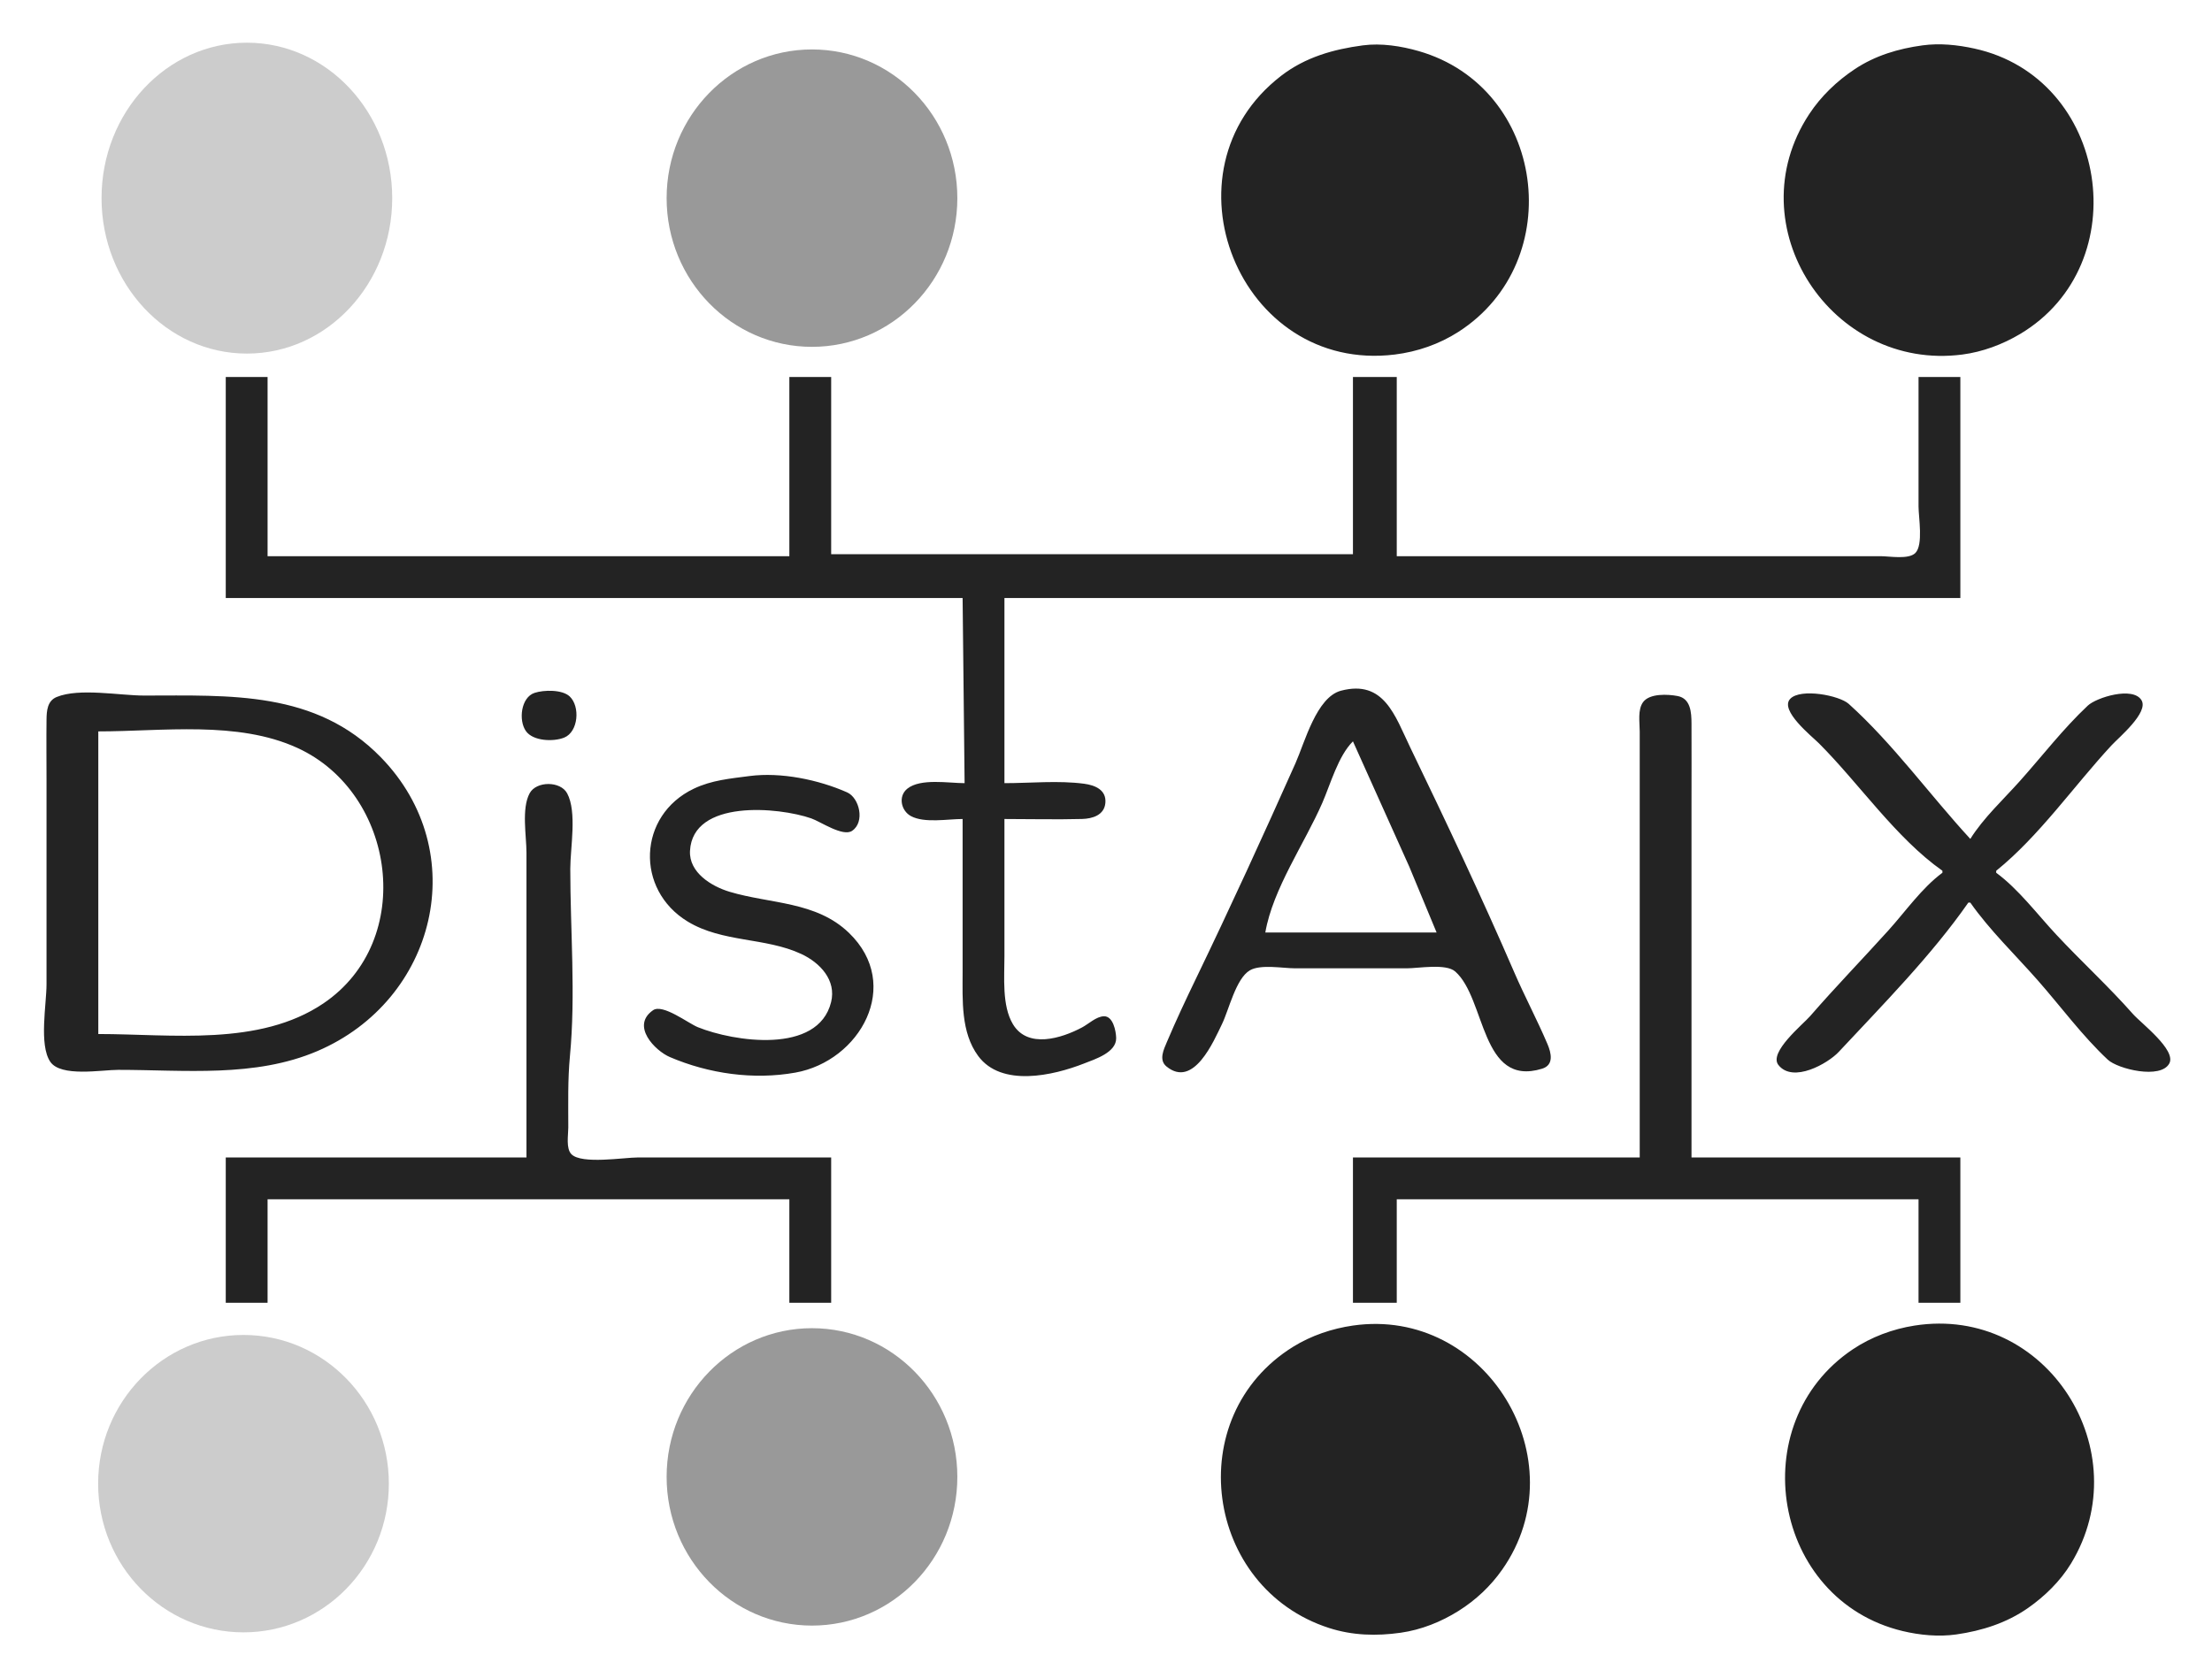
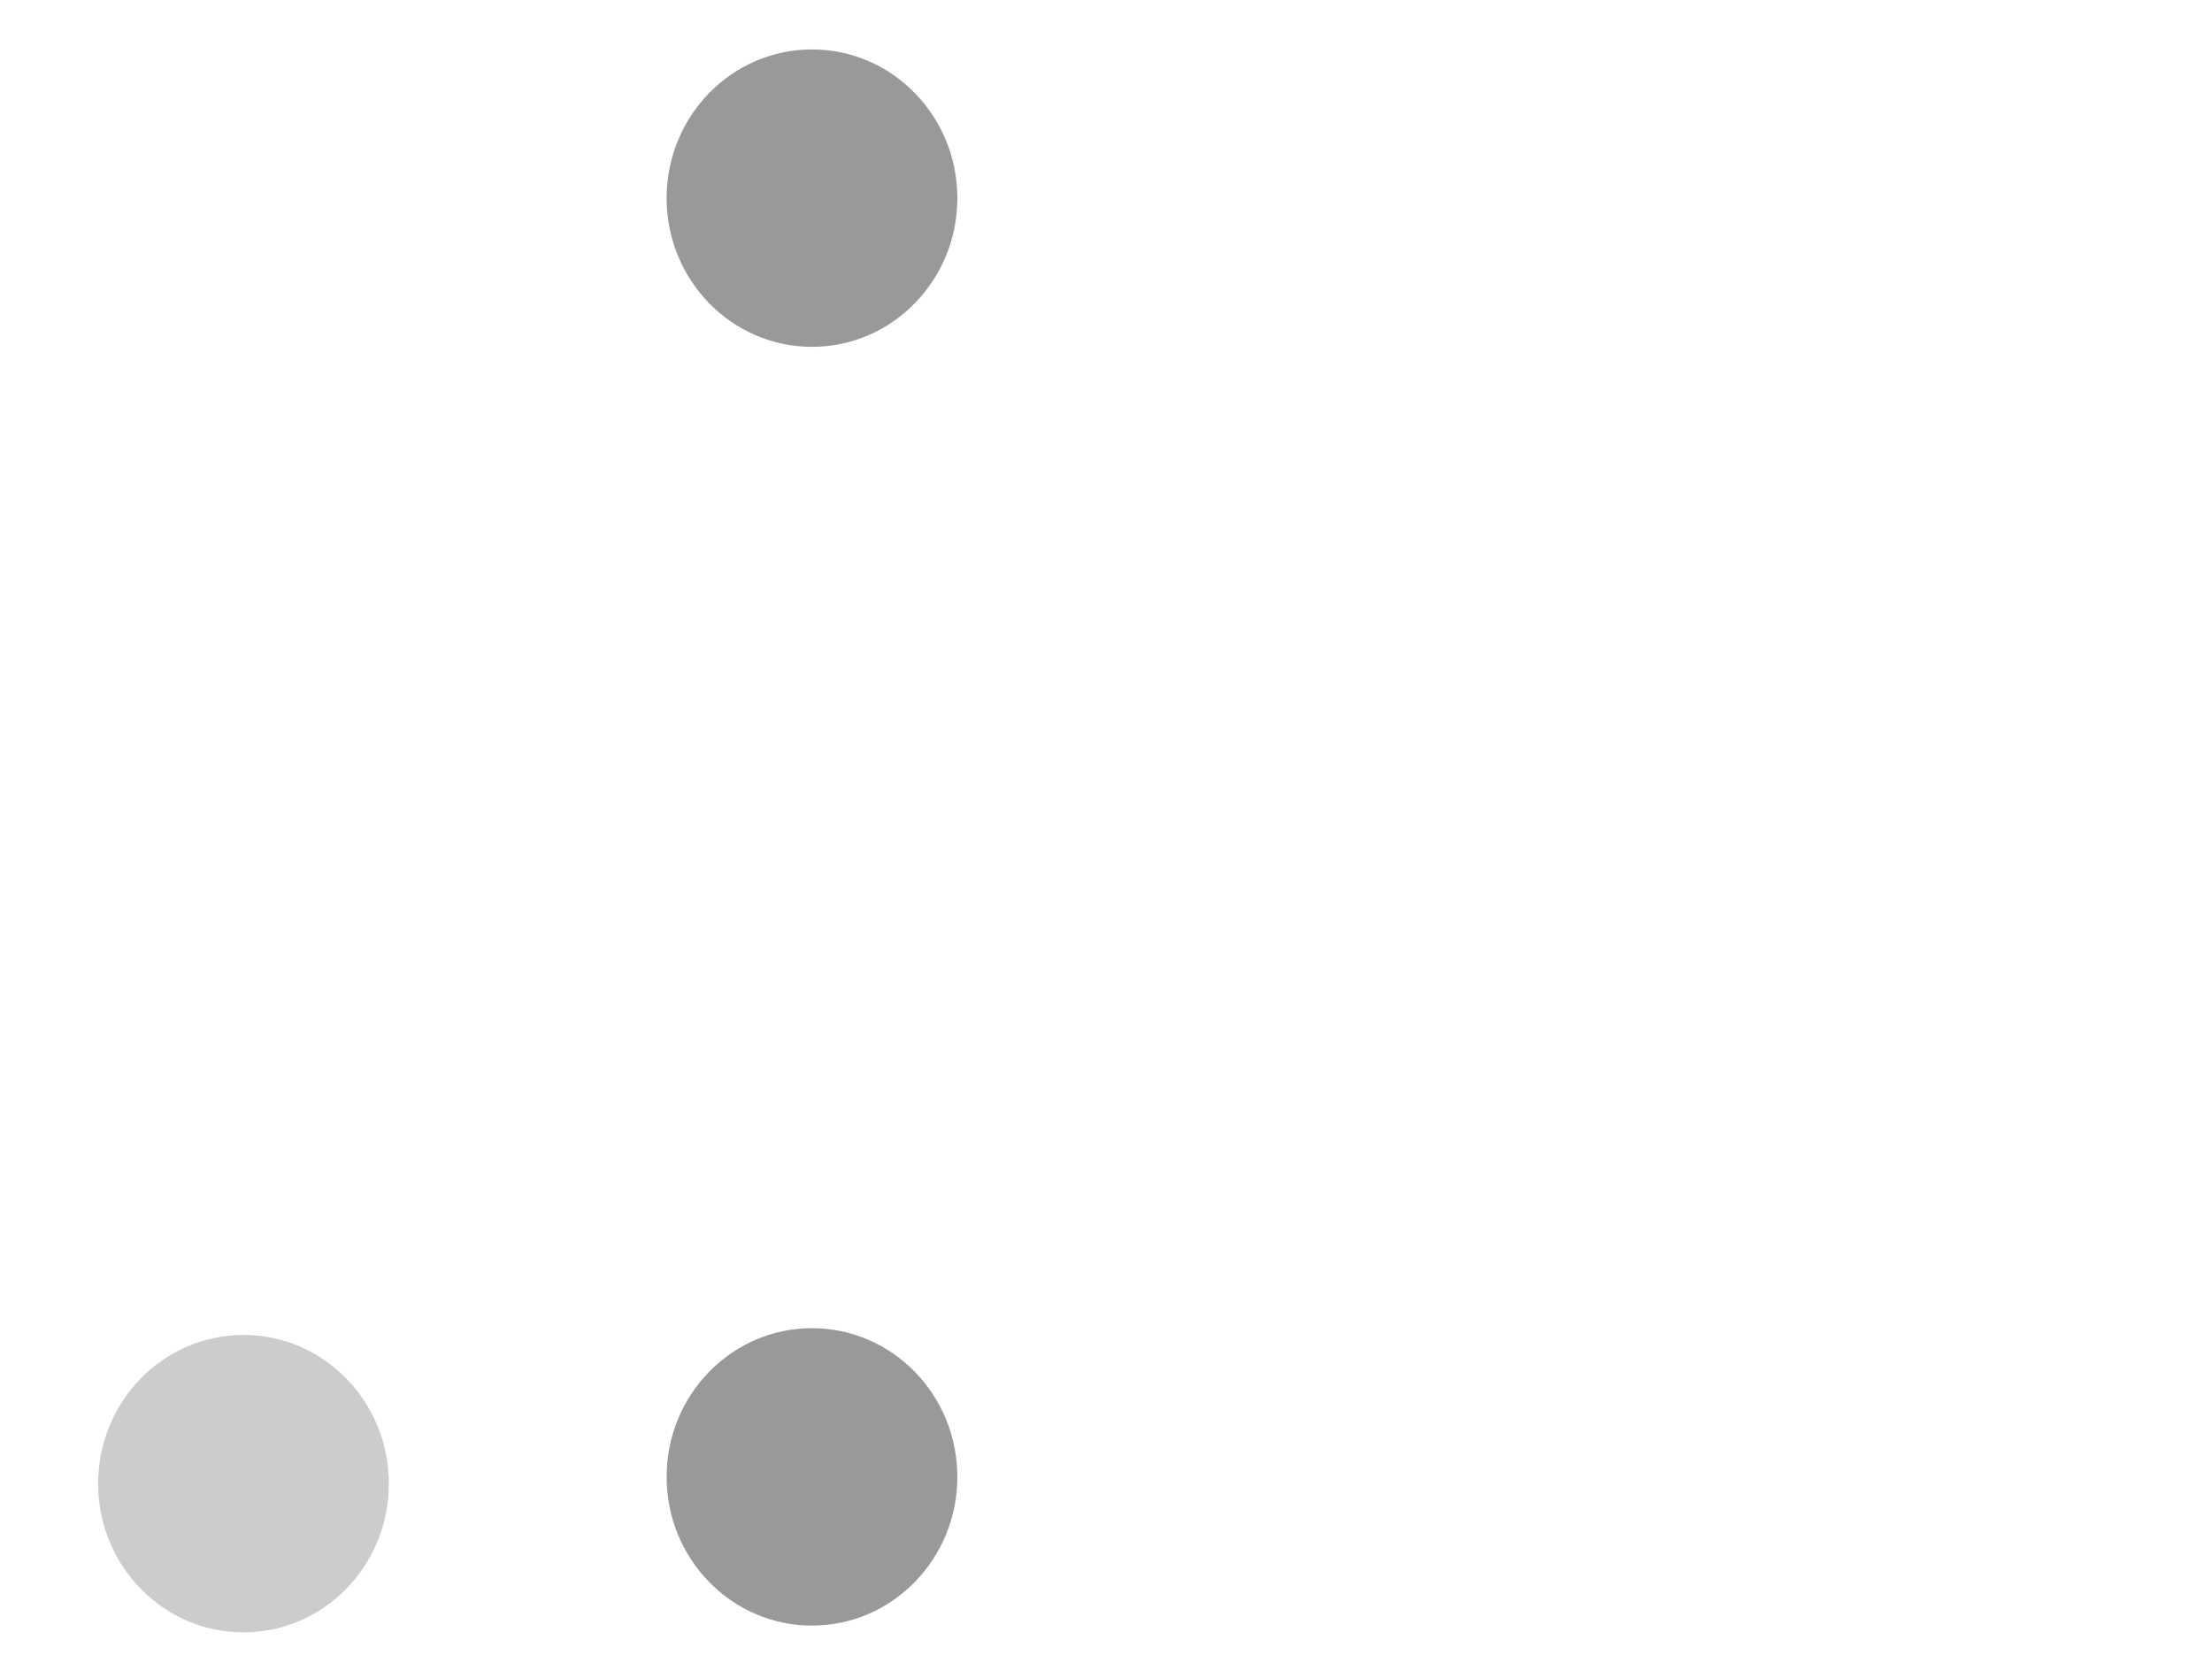
<svg xmlns="http://www.w3.org/2000/svg" role="img" viewBox="64.64 -21.36 1110.72 842.72">
  <title>DistAIX logo</title>
  <g stroke="none">
-     <path fill="#232323" d="M749 1.424c-14.854 1.974-28.907 5.951-41 15.255-62.019 47.71-21.098 149.626 57 140.035 11.321-1.391 22.394-5.237 32-11.412 55.15-35.456 43.683-122.705-20-141.005-8.816-2.533-18.857-4.088-28-2.873m281 .001c-12.14 1.653-23.7 5.096-34 11.931-8.98 5.958-16.987 13.618-22.921 22.644-36.888 56.105 11.279 129.241 76.921 120.711 10.16-1.32 20.23-5.089 29-10.315 58.85-35.085 44.41-128.684-23-143.381-8.49-1.851-17.34-2.768-26-1.589M178 168v111h370l1 93c-7.947 0-22.066-2.55-28.721 2.738-4.771 3.792-3.223 11.103 1.776 13.805C528.811 392.196 540.503 390 548 390v77c0 13.947-.945 30.104 7.789 41.985 11.662 15.867 37.69 9.908 53.211 3.811 5.496-2.16 16.271-5.525 16.106-12.8-.08-3.518-1.551-11.052-6.161-10.913-3.858.115-7.674 3.854-10.945 5.594-10.409 5.535-27.335 10.822-34.772-1.681C567.698 483.701 569 469.422 569 459v-69c12.986 0 26.019.33 39-.015 5.178-.137 11.094-1.897 11.677-7.986.635-6.629-5.212-8.989-10.677-9.71-12.953-1.709-26.937-.289-40-.289v-93h480V168h-21v65c0 5.436 2.48 19.318-1.6 23.397-3.39 3.389-12.98 1.603-17.4 1.603H766v-90h-22v89H482v-89h-21v90H199v-90h-21m560.001 157.558c-12.329 3.25-18.212 26.009-22.862 36.442-16.117 36.163-32.674 72.344-49.881 108-5.079 10.527-10.127 21.235-14.679 32-1.576 3.73-4.183 9.015-.261 12.258 13.7 11.325 23.834-12.874 27.927-21.258 3.463-7.096 6.953-22.834 13.968-26.972C697.609 462.844 708.871 465 715 465h56c5.967 0 19.673-2.532 24.363 1.603 15.477 13.65 12.641 58.3 43.593 48.824 6.064-1.856 4.653-7.857 2.707-12.427-5.178-12.158-11.418-23.869-16.663-36-16.42-37.978-34.275-75.734-52.258-113-7.597-15.742-13.102-34.147-34.741-28.442m-404.958 1.095c-6.831 2.273-8.13 13.83-4.301 19.214 3.6 5.061 13.865 5.415 19.214 3.239 7.137-2.903 8.071-15.669 2.741-20.672-3.749-3.52-13.017-3.324-17.654-1.781m-239.988 2.089c-4.627 1.911-4.997 6.906-5.051 11.258-.123 9.997-.004 20.003-.004 30v103c0 10.02-3.857 30.363 1.858 38.891C95.133 519.764 115.626 516 124 516c33.33 0 68.615 3.995 100-9.427 59.704-25.533 78.115-100.088 31.91-147.534C223.162 325.411 180.025 328 137 328c-12.254 0-32.612-3.939-43.945.742M888 560H744v73h22v-52h262v52h21v-73H914V383c0-13.666.066-27.334-.001-41-.027-5.498-.397-12.527-7.014-13.772-4.884-.918-13.924-1.391-17.243 3C886.865 335.036 888 341.525 888 346v214m152-144v1c-10.3 7.578-18.6 19.514-27.17 29-13.003 14.397-26.531 28.352-39.254 43-3.663 4.216-20.947 18.211-15.929 24.566 7.325 9.279 24.886-.805 30.264-6.566 21.969-23.541 46.699-48.589 65.089-75h1c9.76 13.903 22.62 26.247 33.84 39 11.57 13.144 22.4 27.939 35.2 39.892 5.02 4.69 26.56 9.979 30.89 1.88 3.62-6.765-14.19-20.206-18.22-24.772-12.24-13.88-26.01-26.458-38.62-40-9.48-10.174-18.9-22.767-30.09-31v-1c21.56-17.38 39.07-42.667 57.91-63 3.69-3.985 18.8-16.531 15.04-22.682-4.31-7.074-22.62-1.342-26.95 2.726-12.33 11.573-22.91 25.352-34.17 37.956-8.32 9.319-18.19 18.392-24.83 29-20.32-22.062-38.76-47.74-61.039-67.811-4.782-4.309-24.131-7.968-29.353-2.586-5.616 5.789 10.87 18.874 14.392 22.397 20.216 20.224 38.65 47.548 62 64m-926 82V346c32.233 0 69.908-5.48 100 8.309 49.446 22.656 59.792 96.749 13 128.331C194.819 504.361 150.765 498 114 498m630-147l28.309 63L786 447h-86c3.775-21.923 19.688-44.631 28.576-65 4.158-9.531 8.015-23.664 15.424-31m-303 17.424c-9.706 1.275-18.994 2.061-28 6.361-28.124 13.429-29.469 50.723-3 66.75 17.473 10.581 39.026 7.875 57 16.261 9.395 4.384 17.698 13.146 14.955 24.204-6.542 26.38-48.91 19.857-66.955 12.547-4.762-1.929-17.591-11.868-22.436-8.504-11.31 7.853 1.027 20.359 8.436 23.53 19.56 8.371 42.005 11.556 63 7.812 32.444-5.785 54.08-44.031 26.91-70.211-16.501-15.9-39.414-14.474-59.91-20.614-9.143-2.739-20.463-9.694-19.891-20.56 1.368-26.005 44.556-22.002 60.891-16.305 4.645 1.62 15.861 9.363 20.486 6.262 6.626-4.443 3.677-16.604-2.491-19.337-14.396-6.38-33.285-10.259-48.995-8.196M329 560H178v73h21v-52h262v52h21v-73h-97c-7.074 0-28.247 3.546-33.397-1.603C348.728 555.521 350 548.694 350 545c0-12.033-.309-24.031.83-36 2.927-30.755.17-63.095.17-94 0-10.445 3.458-28.524-1.573-37.891-3.353-6.246-15.501-6.246-18.854 0C326.435 384.814 329 398.469 329 407v153m415 84.428c-10.457 1.502-21.004 5.057-30 10.638-56.515 35.06-44.428 121.117 18 141.263 11.775 3.8 23.858 4.112 36 2.385 10.28-1.461 20.239-5.442 29-10.943 8.664-5.441 16.078-12.393 21.958-20.771 38.529-54.897-8.285-132.145-74.958-122.572m282 .011c-10.95 1.711-21.78 5.741-31 11.92-55.396 37.145-40.378 125.839 25 141.511 8.65 2.073 18.16 2.968 27 1.702 12.89-1.846 25.26-5.778 36-13.293 8.41-5.889 16.17-13.472 21.54-22.279 34.3-56.313-12.04-129.947-78.54-119.561z" />
-     <ellipse cx="188.606" cy="78.161" fill="#ccc" fill-opacity="1" stroke-width="1.173" display="inline" rx="72.977" ry="78.075" />
    <ellipse cx="472.364" cy="78.161" fill="#999" fill-opacity="1" stroke-width="1.147" display="inline" rx="72.99" ry="74.689" />
    <ellipse cx="186.907" cy="723.839" fill="#ccc" fill-opacity="1" stroke-width="1.147" rx="72.99" ry="74.689" />
    <ellipse cx="472.364" cy="720.441" fill="#999" fill-opacity="1" stroke-width="1.147" rx="72.99" ry="74.689" />
  </g>
</svg>